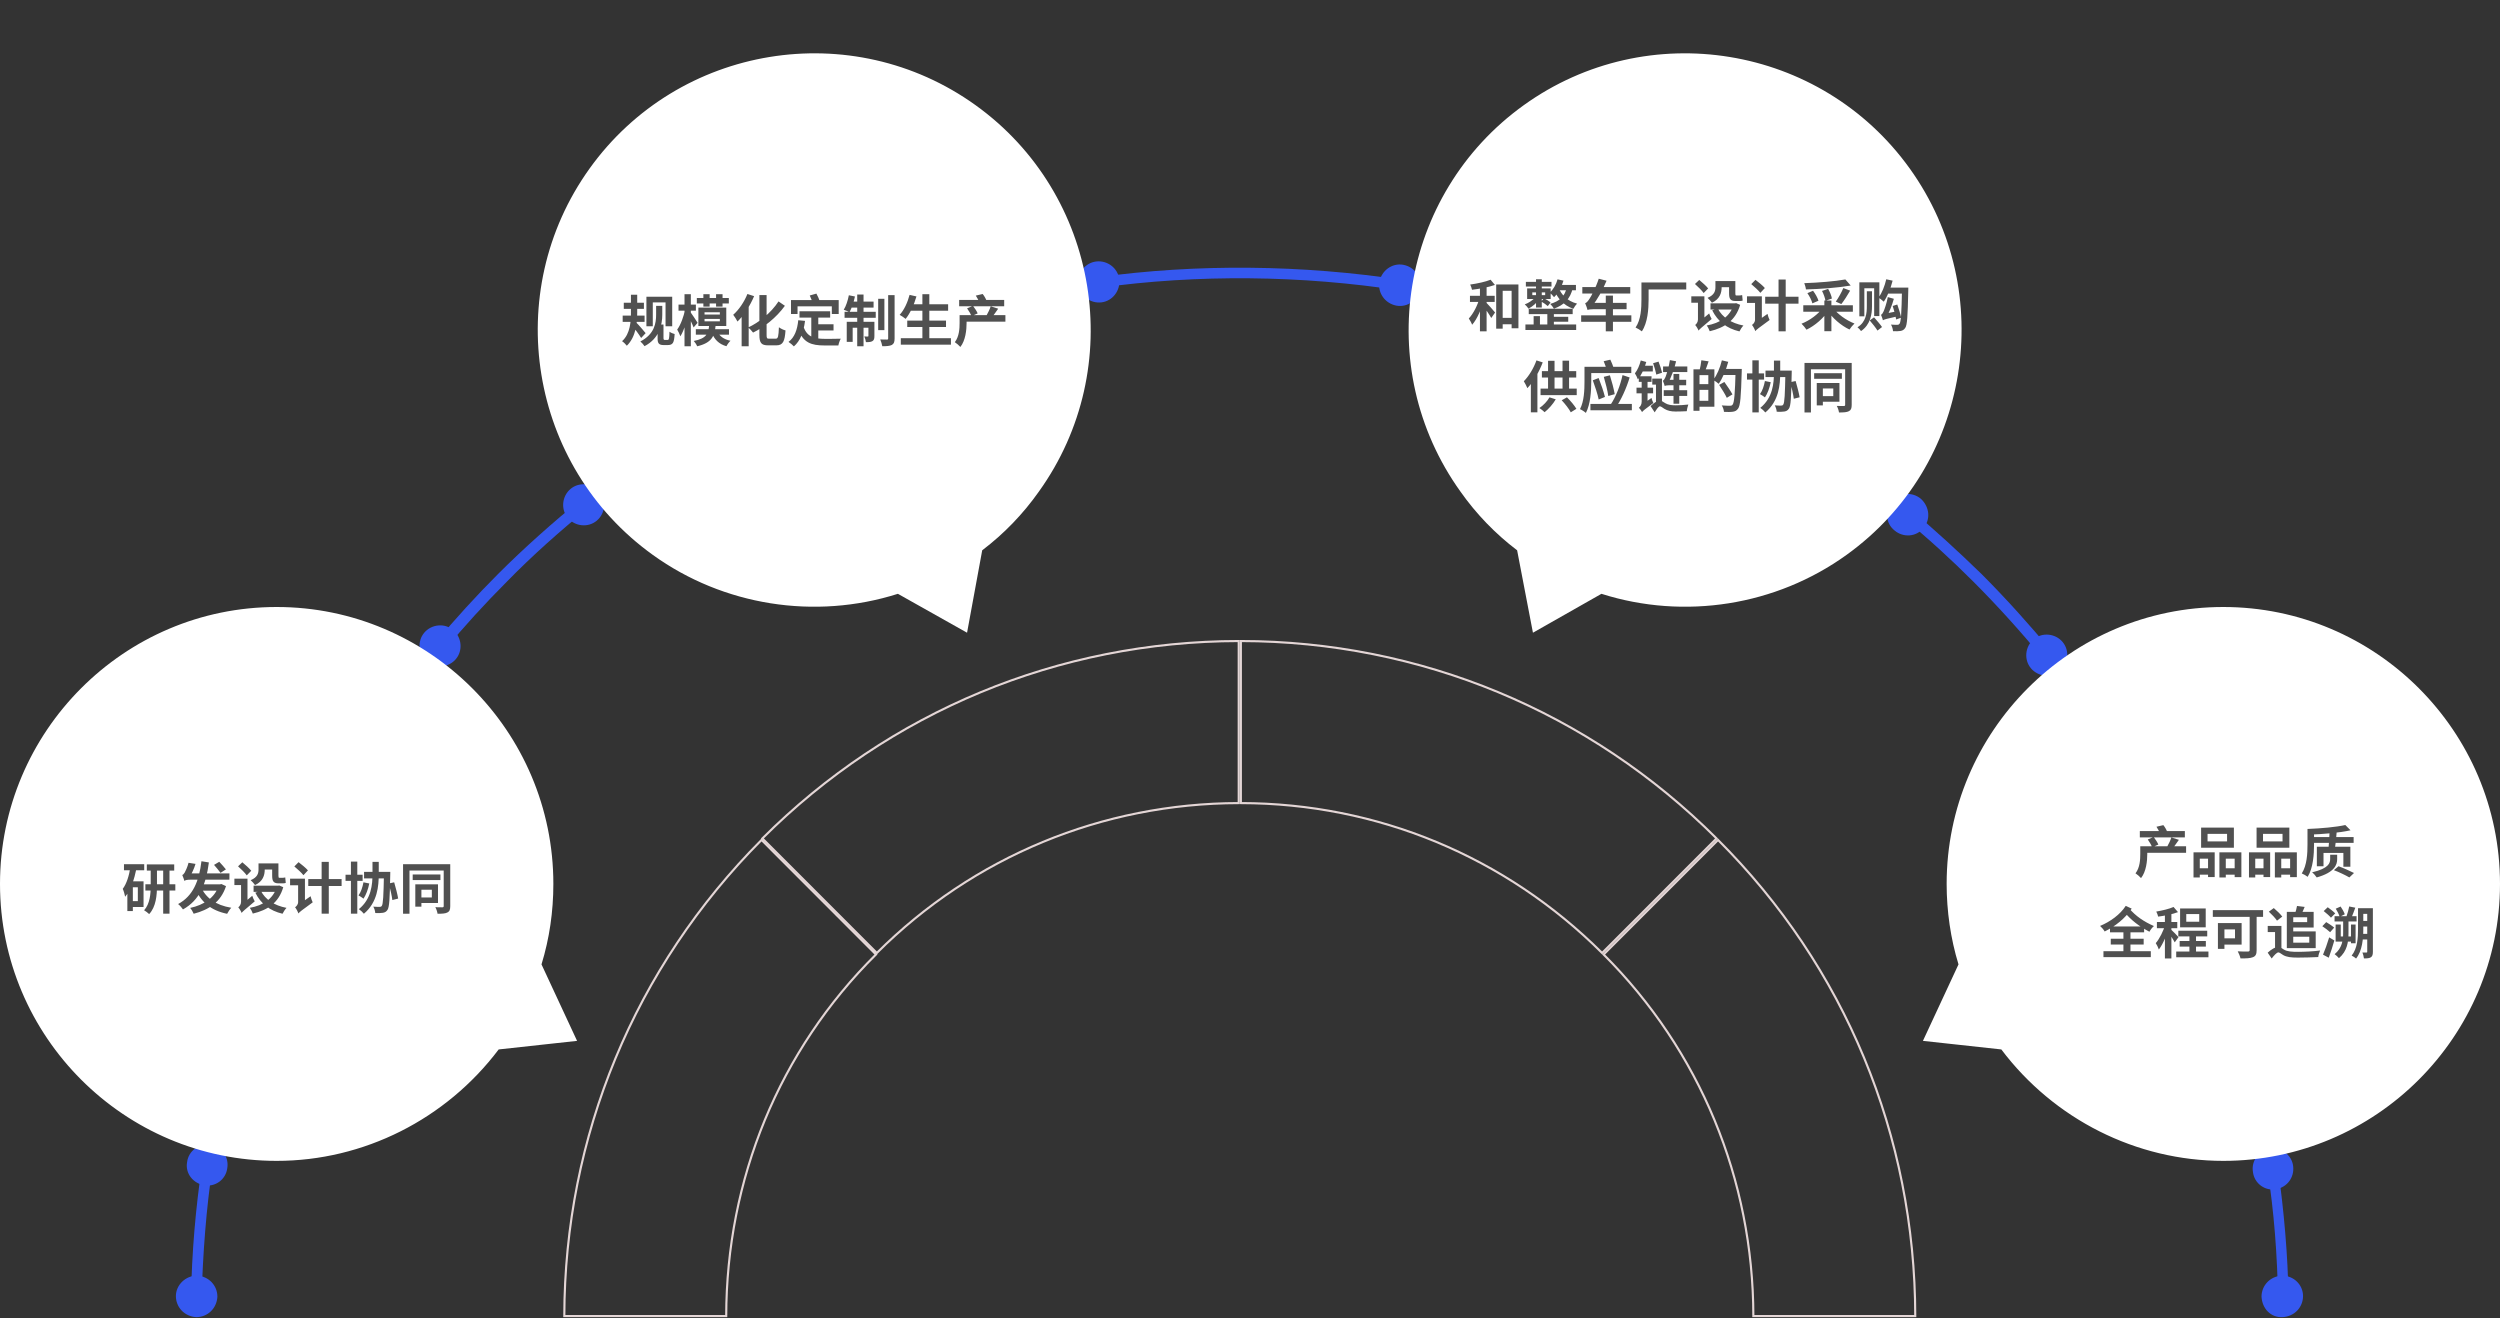
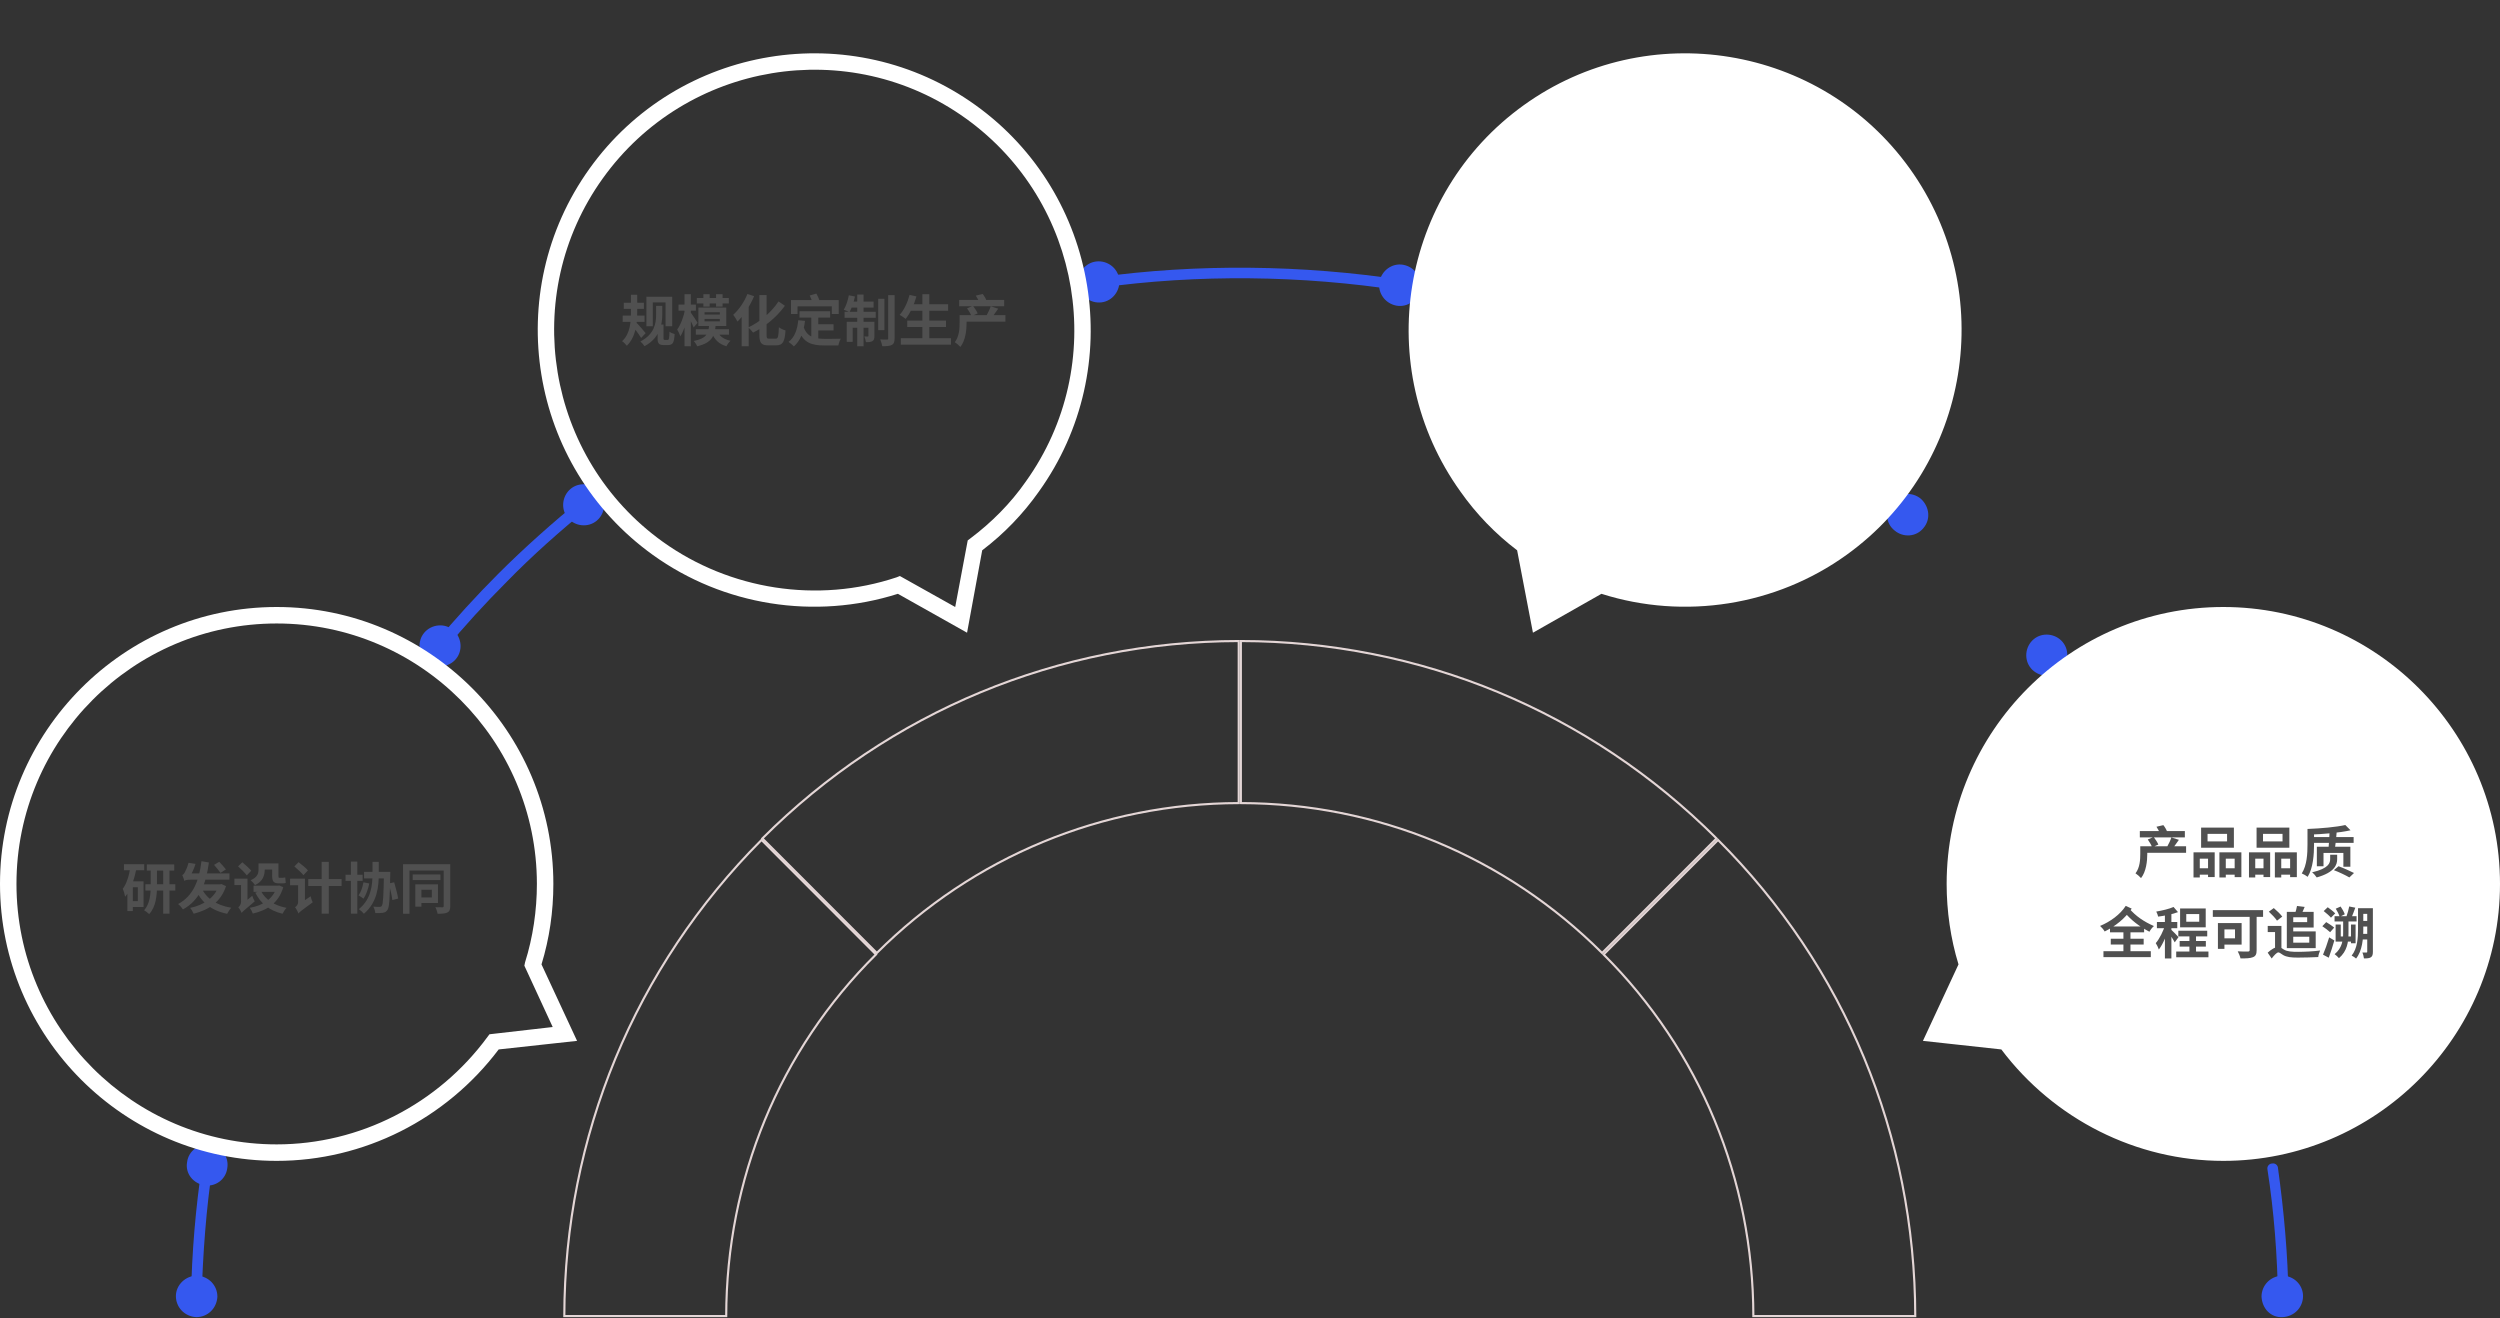
<svg xmlns="http://www.w3.org/2000/svg" width="1172" height="618" viewBox="0 0 1172 618" fill="none">
  <rect x="0" y="0" width="1172" height="618" fill="#333333" stroke="none" />
  <path d="M411.049 446.757L357.402 393.06C417.063 333.527 496.272 300.646 580.713 300.517V376.487C516.697 376.616 456.383 401.565 411.049 446.757Z" stroke="#E4D6D6" />
  <path d="M581.715 300.517C665.848 300.647 745.056 333.527 804.716 393.06L751.07 446.757C705.738 401.565 645.73 376.616 581.715 376.487V300.517Z" stroke="#E4D6D6" />
  <path d="M340.445 616.976H264.547C264.677 532.765 297.526 453.483 357.004 393.767L410.649 447.462C365.192 492.534 340.573 552.904 340.445 616.976Z" stroke="#E4D6D6" />
  <path d="M897.877 616.976H821.979C821.85 552.903 796.925 492.534 751.774 447.463L805.421 393.766C864.898 453.175 897.748 532.457 897.877 616.976Z" stroke="#E4D6D6" />
  <path d="M656.876 136.184H656.567C610.243 129.075 561.757 128.456 515.124 134.948C513.58 135.257 512.345 134.02 512.345 132.784C512.036 131.238 513.271 130.002 514.507 130.002C561.448 123.511 610.552 124.129 657.494 131.238C659.038 131.548 659.964 132.784 659.656 134.02C659.347 135.257 658.111 136.184 656.876 136.184Z" fill="#3558EF" />
  <path d="M657.803 124.13C663.053 125.057 666.759 130.003 665.833 135.258C664.906 140.513 659.965 144.222 654.715 143.295C649.465 142.367 645.759 137.422 646.685 132.167C647.612 126.912 652.553 123.202 657.803 124.13Z" fill="#3558EF" />
  <path d="M513.89 122.584C508.64 123.202 504.934 128.148 505.552 133.403C506.169 138.658 511.11 142.367 516.361 141.749C521.611 141.131 525.317 136.185 524.699 130.93C524.081 125.675 519.14 121.966 513.89 122.584Z" fill="#3558EF" />
  <path d="M92.029 610.986C90.485 610.986 89.559 609.749 89.559 608.513C89.867 587.493 91.72 566.164 94.809 545.453C95.118 543.908 96.353 542.981 97.588 543.29C99.132 543.599 100.059 544.835 99.75 546.072C96.662 566.473 95.118 587.493 94.5 608.513C94.5 609.749 93.264 610.986 92.029 610.986Z" fill="#3558EF" />
  <path d="M87.705 544.836C88.322 539.581 93.264 535.871 98.514 536.799C103.764 537.417 107.47 542.363 106.543 547.618C105.926 552.873 100.984 556.582 95.734 555.655C90.484 554.727 86.778 550.09 87.705 544.836Z" fill="#3558EF" />
  <path d="M82.457 607.585C82.457 612.84 86.472 617.168 92.031 617.477C97.281 617.477 101.604 613.459 101.913 607.895C101.913 602.64 97.898 598.312 92.34 598.003C87.089 598.003 82.457 602.331 82.457 607.585Z" fill="#3558EF" />
  <path d="M205.986 305.581C205.368 305.581 204.751 305.272 204.442 304.963C203.207 304.035 203.207 302.49 204.133 301.253C213.398 290.125 223.28 279.306 233.472 269.106C245.825 256.741 259.104 244.995 272.693 233.867C273.928 232.939 275.472 233.248 276.399 234.176C277.325 235.412 277.016 236.958 276.09 237.885C262.81 248.704 249.531 260.45 237.486 272.815C227.295 283.016 217.721 293.526 208.457 304.654C207.221 305.272 206.604 305.581 205.986 305.581Z" fill="#3558EF" />
  <path d="M213.708 308.981C210.311 312.999 204.135 313.618 200.12 310.217C196.105 306.817 195.488 300.635 198.885 296.616C202.282 292.598 208.458 291.98 212.473 295.38C216.488 298.78 217.106 304.963 213.708 308.981Z" fill="#3558EF" />
  <path d="M279.797 244.067C283.812 240.667 284.43 234.485 281.033 230.466C277.636 226.448 271.459 225.829 267.444 229.23C263.43 232.63 262.812 238.812 266.209 242.831C269.606 246.849 275.783 247.467 279.797 244.067Z" fill="#3558EF" />
-   <path d="M959.833 309.909C959.215 309.909 958.289 309.6 957.98 308.981C947.789 296.617 936.671 284.252 925.244 272.815C914.744 262.305 903.626 252.104 892.2 242.831C890.964 241.904 890.964 240.358 891.891 239.122C892.817 237.885 894.362 237.885 895.597 238.812C907.023 248.395 918.141 258.596 928.95 269.106C940.377 280.543 951.495 292.907 961.995 305.581C962.921 306.818 962.612 308.363 961.686 309.29C961.068 309.909 960.451 309.909 959.833 309.909Z" fill="#3558EF" />
  <path d="M966.939 300.945C970.336 304.963 969.718 311.145 965.704 314.546C961.689 317.946 955.512 317.328 952.115 313.309C948.718 309.291 949.336 303.108 953.351 299.708C957.365 296.308 963.542 296.926 966.939 300.945Z" fill="#3558EF" />
  <path d="M900.54 233.866C896.525 230.466 890.348 230.775 886.951 235.103C883.554 239.121 883.863 245.304 888.186 248.704C892.201 252.104 898.378 251.795 901.775 247.467C905.172 243.449 904.554 237.576 900.54 233.866Z" fill="#3558EF" />
  <path d="M1070.39 610.987C1068.85 610.987 1067.92 609.75 1067.92 608.514C1067.61 588.421 1066.07 568.02 1062.98 548.236C1062.67 546.691 1063.91 545.454 1065.14 545.454C1066.69 545.145 1067.92 546.382 1067.92 547.618C1070.7 567.711 1072.56 588.112 1072.86 608.514C1072.86 609.75 1071.63 610.677 1070.39 610.987Z" fill="#3558EF" />
  <path d="M1079.66 607.586C1079.66 612.841 1075.64 617.169 1070.09 617.478C1064.53 617.787 1060.51 613.46 1060.2 607.896C1060.2 602.641 1064.22 598.313 1069.78 598.004C1075.34 598.004 1079.66 602.332 1079.66 607.586Z" fill="#3558EF" />
-   <path d="M1075.03 546.691C1074.41 541.436 1069.47 537.727 1064.22 538.654C1058.97 539.272 1055.26 544.218 1056.19 549.473C1056.81 554.728 1061.75 558.437 1067 557.51C1072.25 556.583 1075.65 551.946 1075.03 546.691Z" fill="#3558EF" />
-   <path d="M264.666 484.867L249.533 452.719C253.239 440.664 255.401 427.99 255.401 414.698C255.401 345.147 199.195 288.889 129.708 288.889C60.222 288.889 4.016 345.147 4.016 414.698C4.016 484.249 60.222 540.508 129.708 540.508C171.709 540.508 208.768 520.106 231.621 488.576L264.666 484.867Z" fill="white" />
  <path d="M129.708 544.216C58.368 544.216 0 486.103 0 414.389C0 342.983 58.059 284.561 129.708 284.561C201.047 284.561 259.415 342.674 259.415 414.389C259.415 427.371 257.562 440.045 253.856 452.1L270.533 487.958L233.782 491.976C209.076 524.742 170.473 544.216 129.708 544.216ZM129.708 292.288C62.383 292.288 7.721 347.002 7.721 414.389C7.721 481.775 62.383 536.489 129.708 536.489C168.62 536.489 205.37 517.633 228.532 486.103L229.459 484.867L259.106 481.466L245.827 452.719L246.135 451.173C249.841 439.427 251.694 426.753 251.694 414.389C251.694 347.311 197.032 292.288 129.708 292.288Z" fill="white" />
-   <path d="M454.901 52.415C398.386 11.921 319.944 24.904 279.179 81.163C238.722 137.731 251.693 216.246 307.9 257.049C341.871 281.469 383.871 286.415 420.93 274.359L449.96 290.742L456.446 255.812C466.637 248.394 475.593 239.12 483.314 228.301C524.388 171.424 511.417 92.909 454.901 52.415Z" fill="white" />
  <path d="M453.358 296.616L420.931 278.379C382.019 290.743 339.092 283.943 306.047 260.141C247.988 218.41 234.708 137.113 276.4 79C318.092 20.886 399.313 7.595 457.373 49.325C515.432 91.055 528.712 172.352 487.02 230.466C479.608 240.976 470.653 250.249 460.461 257.977L453.358 296.616ZM421.858 270.033L447.799 284.561L453.667 253.34L454.902 252.413C464.785 244.994 473.741 236.03 480.844 225.829C520.065 171.116 507.403 94.765 452.741 55.507C398.078 16.25 321.798 28.923 282.577 83.637C243.356 138.35 256.017 214.701 310.68 253.959C342.18 276.524 383.254 283.015 420.314 270.651L421.858 270.033Z" fill="white" />
  <path d="M1042.29 288.579C972.807 288.579 916.601 344.838 916.601 414.389C916.601 427.68 918.763 440.354 922.469 452.41L907.336 484.557L940.381 488.267C963.234 519.797 1000.29 540.198 1042.29 540.198C1111.78 540.198 1167.99 483.939 1167.99 414.389C1167.99 344.838 1111.78 288.579 1042.29 288.579Z" fill="white" />
  <path d="M1042.29 544.216C1001.53 544.216 962.925 524.742 938.219 491.976L901.469 487.958L918.145 452.1C914.439 440.045 912.587 427.062 912.587 414.389C912.587 342.983 970.646 284.561 1042.29 284.561C1113.63 284.561 1172 342.674 1172 414.389C1172 486.103 1113.63 544.216 1042.29 544.216ZM912.895 481.466L942.543 484.867L943.469 486.103C966.323 517.633 1003.38 536.489 1042.29 536.489C1109.62 536.489 1164.28 481.775 1164.28 414.389C1164.28 347.002 1109.62 292.288 1042.29 292.288C974.97 292.288 920.307 347.002 920.307 414.389C920.307 427.062 922.16 439.427 925.866 451.173L926.175 452.719L912.895 481.466Z" fill="white" />
  <path d="M892.511 81.164C852.055 24.596 773.304 11.613 716.789 52.416C660.273 92.91 647.302 171.734 688.068 228.302C695.788 239.121 704.744 248.085 714.936 255.813L721.421 290.743L750.451 274.36C787.51 286.725 829.511 281.779 863.482 257.05C919.997 216.247 932.968 137.731 892.511 81.164Z" fill="white" />
  <path d="M718.641 296.616L711.229 257.977C701.037 250.249 692.081 240.976 684.67 230.466C642.978 172.352 656.257 91.055 714.317 49.325C772.377 7.595 853.598 20.886 895.29 79C936.982 137.113 923.702 218.41 865.642 260.141C832.598 283.943 789.671 290.743 750.759 278.379L718.641 296.616ZM789.98 32.633C765.274 32.633 740.567 40.051 718.949 55.507C664.287 94.765 651.625 171.116 690.846 225.829C698.258 236.03 706.905 244.994 716.788 252.413L718.023 253.34L723.891 284.561L749.832 270.033L751.376 270.651C788.436 283.015 829.51 276.833 861.01 253.959C915.672 214.701 928.334 138.35 889.113 83.637C865.642 50.252 827.966 32.633 789.98 32.633Z" fill="white" />
  <path d="M68.83 405.226V408.138H81.674V405.226H68.83ZM68.154 414.534V417.498H82.194V414.534H68.154ZM76.5 406.5V428.34H79.464V406.5H76.5ZM70.65 406.552V415.366C70.65 418.902 70.312 423.738 67.556 426.728C68.258 427.118 69.402 428.002 69.922 428.522C73.12 425.168 73.588 419.682 73.588 415.392V406.552H70.65ZM58.118 405.148V407.982H67.608V405.148H58.118ZM61.03 413.182V415.938H64.618V422.438H61.03V425.194H67.296V413.182H61.03ZM61.134 406.526C60.51 410.478 59.392 414.248 57.546 416.692C57.988 417.602 58.534 419.578 58.664 420.41C61.342 417.186 62.98 412.116 63.968 407.176L61.134 406.526ZM59.704 413.182V427.118H62.278V413.182H59.704ZM94.128 415.6L91.45 416.38C94.206 422.854 98.782 426.806 106.478 428.392C106.92 427.534 107.778 426.208 108.428 425.558C101.07 424.336 96.364 420.904 94.128 415.6ZM102.578 414.56V415.08C100.784 420.852 95.506 424.284 89.136 425.636C89.734 426.312 90.462 427.534 90.8 428.366C97.898 426.546 103.566 422.854 105.958 415.418L103.8 414.43L103.202 414.56H102.578ZM93.166 414.56L92.256 417.55H103.046V414.56H93.166ZM94.44 403.744C93.322 413.026 90.514 420.046 83.494 423.816C84.248 424.388 85.366 425.662 85.782 426.338C93.556 421.996 96.572 414.638 97.924 404.316L94.44 403.744ZM100.342 405.46C101.356 406.63 102.734 408.242 103.384 409.204L105.906 407.566C105.23 406.63 103.774 405.096 102.786 404.004L100.342 405.46ZM86.458 413C86.458 412.35 88.824 411.336 88.824 411.336V411.284C89.76 409.776 91.008 407.28 91.658 404.992L88.382 404.472C87.888 406.526 86.874 408.554 86.562 409.1C86.224 409.698 85.834 410.062 85.444 410.192C85.782 410.946 86.276 412.35 86.458 413ZM86.458 413C86.692 412.61 87.81 412.402 89.188 412.402H107.544L107.57 409.438H88.304L86.458 410.712V413ZM111.6 406.136C113.004 407.384 114.85 409.204 115.682 410.374L117.788 408.216C116.904 407.098 115.006 405.382 113.602 404.238L111.6 406.136ZM113.264 427.976C113.732 427.352 114.59 426.624 119.426 422.542C119.036 421.944 118.516 420.774 118.256 419.942L113.108 424.284L112.562 425.246L113.264 427.976ZM109.884 411.934V414.924H114.59V411.934H109.884ZM121.948 404.758V407.644H129.02V404.758H121.948ZM118.88 415.21V418.122H130.736V415.21H118.88ZM129.8 415.21V415.652C128.162 421.372 123.3 424.492 117.112 425.584C117.632 426.26 118.256 427.508 118.516 428.288C125.406 426.676 130.658 423.27 132.79 415.912L130.892 415.106L130.346 415.21H129.8ZM122.286 417.602L119.686 418.486C122.234 423.582 126.368 426.936 132.452 428.366C132.842 427.534 133.674 426.26 134.324 425.61C128.578 424.518 124.34 421.684 122.286 417.602ZM121.194 404.758V407.592C121.194 409.36 120.778 411.258 117.502 412.636C118.074 413.104 119.192 414.326 119.556 414.924C123.274 413.208 124.106 410.296 124.106 407.67V404.758H121.194ZM127.59 404.758V410.426C127.59 413.026 128.11 414.118 130.684 414.118C131.048 414.118 131.958 414.118 132.348 414.118C132.946 414.118 133.57 414.092 133.96 413.91C133.856 413.208 133.778 412.116 133.726 411.336C133.362 411.44 132.712 411.518 132.322 411.518C132.01 411.518 131.23 411.518 130.97 411.518C130.58 411.518 130.528 411.206 130.528 410.452V404.758H127.59ZM113.264 427.976C113.264 426.858 116.02 424.934 116.02 424.934V411.934H113.004V422.776C113.004 423.998 112.276 424.934 111.704 425.35C112.224 425.922 113.03 427.248 113.264 427.976ZM137.99 406.188C139.446 407.41 141.396 409.178 142.254 410.296L144.36 408.034C143.424 406.916 141.422 405.304 139.966 404.186L137.99 406.188ZM139.888 428.236C140.382 427.586 141.318 426.832 146.596 423.01C146.258 422.386 145.79 421.034 145.608 420.15L139.862 424.18L139.16 425.194L139.888 428.236ZM135.988 411.934V415.028H141.786V411.934H135.988ZM144.516 412.116V415.366H160.142V412.116H144.516ZM150.782 404.03V428.34H154.136V404.03H150.782ZM139.888 428.236C139.888 427.092 142.956 425.22 142.956 425.22V411.934H139.758V422.88C139.758 424.05 138.952 424.934 138.328 425.324C138.874 425.974 139.628 427.404 139.888 428.236ZM161.988 410.062V412.948H169.996V410.062H161.988ZM164.51 403.926V428.34H167.5V403.926H164.51ZM170.672 408.736V411.778H181.254V408.736H170.672ZM180.006 408.736V409.412C179.798 419.942 179.616 423.894 178.966 424.7C178.706 425.064 178.446 425.142 178.004 425.142C177.432 425.142 176.288 425.142 174.988 425.038C175.534 425.87 175.872 427.17 175.924 428.028C177.276 428.08 178.602 428.08 179.46 427.924C180.396 427.768 181.02 427.482 181.644 426.572C182.528 425.324 182.736 421.372 182.944 410.14C182.944 409.776 182.97 408.736 182.97 408.736H180.006ZM170.386 413.624C169.97 415.938 169.19 418.252 168.072 419.76C168.722 420.124 169.892 420.852 170.412 421.294C171.582 419.552 172.596 416.874 173.116 414.17L170.386 413.624ZM182.268 414.17C182.97 416.692 183.698 419.994 183.932 421.944L186.662 421.242C186.35 419.318 185.518 416.094 184.79 413.624L182.268 414.17ZM174.624 404.056V409.62C174.624 414.664 174.104 421.45 168.228 426.208C168.956 426.676 170.074 427.69 170.594 428.366C176.99 422.984 177.562 415.366 177.562 409.62V404.056H174.624ZM193.474 409.958V412.584H206.474V409.958H193.474ZM194.696 414.56V425.038H197.556V414.56H194.696ZM196.256 414.56V417.108H202.444V420.722H196.256V423.322H205.33V414.56H196.256ZM188.95 405.148V428.366H191.966V408.112H209.75V405.148H188.95ZM208.008 405.148V424.726C208.008 425.168 207.852 425.324 207.41 425.35C206.968 425.35 205.46 425.35 204.082 425.298C204.55 426.078 205.018 427.508 205.122 428.366C207.332 428.366 208.762 428.288 209.75 427.768C210.764 427.274 211.076 426.39 211.076 424.778V405.148H208.008Z" fill="#505050" />
  <path d="M1005.13 396.728V399.796H1024.84V396.728H1005.13ZM1003.15 389.604V392.568H1024.26V389.604H1003.15ZM1003.36 396.728V400.342C1003.36 403.02 1003.18 406.764 1001.12 409.416C1001.8 409.832 1003.2 411.028 1003.72 411.652C1006.14 408.584 1006.64 403.696 1006.64 400.42V396.728H1003.36ZM1006.87 393.556C1007.68 394.674 1008.59 396.234 1008.92 397.222L1011.84 395.922C1011.42 394.908 1010.43 393.426 1009.63 392.386L1006.87 393.556ZM1017.95 392.594C1017.53 393.894 1016.7 395.662 1016 396.858L1018.47 397.846C1019.3 396.806 1020.39 395.22 1021.46 393.712L1017.95 392.594ZM1010.95 387.576C1011.63 388.564 1012.33 389.916 1012.56 390.8L1015.94 389.864C1015.63 388.98 1014.9 387.706 1014.18 386.822L1010.95 387.576ZM1034.9 390.93H1044.05V394.44H1034.9V390.93ZM1031.88 387.966V397.404H1047.25V387.966H1031.88ZM1028.32 399.588V411.34H1031.26V402.552H1035.13V411.184H1038.25V399.588H1028.32ZM1040.46 399.588V411.34H1043.45V402.552H1047.61V411.21H1050.76V399.588H1040.46ZM1029.62 407.05V410.04H1036.43V407.05H1029.62ZM1041.89 407.05V410.04H1049.17V407.05H1041.89ZM1060.9 390.93H1070.05V394.44H1060.9V390.93ZM1057.88 387.966V397.404H1073.25V387.966H1057.88ZM1054.32 399.588V411.34H1057.26V402.552H1061.13V411.184H1064.25V399.588H1054.32ZM1066.46 399.588V411.34H1069.45V402.552H1073.61V411.21H1076.76V399.588H1066.46ZM1055.62 407.05V410.04H1062.43V407.05H1055.62ZM1067.89 407.05V410.04H1075.17V407.05H1067.89ZM1083.52 392.412V395.142H1103.38V392.412H1083.52ZM1092.1 389.89C1092.02 392.438 1091.84 395.61 1091.6 397.638H1094.62C1094.93 395.662 1095.27 392.568 1095.43 390.046L1092.1 389.89ZM1094.13 407.934C1096.57 408.844 1099.64 410.326 1101.38 411.34L1103.56 409.26C1101.74 408.35 1098.73 406.972 1096.31 406.088L1094.13 407.934ZM1099.48 386.77C1095.22 387.732 1088.04 388.382 1081.75 388.616C1082.04 389.292 1082.43 390.514 1082.5 391.268C1088.9 391.06 1096.47 390.462 1101.93 389.24L1099.48 386.77ZM1081.75 388.616V396C1081.75 399.978 1081.54 405.62 1079.07 409.468C1079.85 409.754 1081.23 410.56 1081.83 411.054C1084.43 406.92 1084.82 400.394 1084.82 396V388.616H1081.75ZM1092.38 400.706V402.708C1092.38 404.424 1091.89 407.102 1083.91 408.948C1084.69 409.546 1085.65 410.664 1086.07 411.34C1094.52 408.974 1095.66 405.36 1095.66 402.786V400.706H1092.38ZM1086.14 396.962V406.114H1089.26V399.848H1098.57V406.322H1101.85V396.962H1086.14ZM989.531 440.084V442.788H1004.95V440.084H989.531ZM989.167 434.338V437.068H1005.16V434.338H989.167ZM986.099 445.934V448.716H1008.3V445.934H986.099ZM995.459 435.56V447.494H998.761V435.56H995.459ZM996.551 424.666C993.951 428.748 989.219 432.128 984.513 434.078C985.319 434.78 986.203 435.846 986.671 436.678C991.559 434.286 996.265 430.594 999.333 425.966L996.551 424.666ZM997.955 425.654L995.355 426.954C999.099 431.53 1002.95 434.312 1007.65 436.808C1008.1 435.898 1008.98 434.806 1009.76 434.13C1005.18 432.128 1001.26 429.554 997.955 425.654ZM1026.4 437.432V447.936H1029.49V437.432H1026.4ZM1021.2 436.314V438.992H1034.75V436.314H1021.2ZM1020.21 446.064V448.768H1035.32V446.064H1020.21ZM1021.82 441.15V443.776H1034.1V441.15H1021.82ZM1024.92 428.514H1031V432.102H1024.92V428.514ZM1022.03 425.888V434.728H1034.04V425.888H1022.03ZM1014.91 427.344V449.314H1017.95V427.344H1014.91ZM1011.16 432.232V435.144H1020.71V432.232H1011.16ZM1015.09 433.402C1014.26 436.288 1012.44 440.058 1010.62 442.138C1011.11 442.918 1011.79 444.218 1012.07 445.128C1014.08 442.554 1015.92 437.926 1016.91 434.208L1015.09 433.402ZM1018.96 425.186C1016.96 426.096 1013.74 426.85 1010.85 427.344C1011.22 427.994 1011.61 429.034 1011.74 429.71C1014.78 429.32 1018.39 428.618 1021.04 427.604L1018.96 425.186ZM1017.87 435.846L1016.52 437.068C1017.33 438.16 1018.89 440.526 1019.51 441.774L1021.28 439.33C1020.78 438.732 1018.52 436.392 1017.87 435.846ZM1054.64 427.526V445.336C1054.64 445.882 1054.43 446.064 1053.8 446.09C1053.18 446.09 1050.92 446.116 1049.05 445.986C1049.54 446.844 1050.16 448.378 1050.35 449.314C1053.02 449.314 1054.92 449.262 1056.22 448.716C1057.47 448.222 1057.91 447.286 1057.91 445.414V427.526H1054.64ZM1039.76 432.726V444.842H1042.81V432.726H1039.76ZM1041.06 432.726V435.69H1047.77V439.876H1041.06V442.84H1050.87V432.726H1041.06ZM1037.37 426.668V429.814H1060.93V426.668H1037.37ZM1073.56 427.474V430.022H1081.6V432.284H1073.56V434.832H1084.64V427.474H1073.56ZM1076.84 424.718C1076.66 425.784 1076.27 427.266 1075.9 428.332L1078.74 428.826C1079.23 427.916 1079.86 426.59 1080.43 425.16L1076.84 424.718ZM1072.06 427.474V444.478H1075.07V427.474H1072.06ZM1063.63 427.396C1065.01 428.644 1066.7 430.438 1067.45 431.608L1069.92 429.71C1069.12 428.566 1067.32 426.876 1065.95 425.706L1063.63 427.396ZM1069.53 434.078H1063.11V436.964H1066.54V444.868H1069.53V434.078ZM1073.85 436.626V439.148H1082.59V441.93H1073.85V444.478H1085.6V436.626H1073.85ZM1068.18 443.854C1066.78 443.854 1064.78 445.05 1063.09 446.61L1064.96 449.34C1066.08 447.91 1067.32 446.48 1068.13 446.48C1068.62 446.48 1069.4 447.156 1070.34 447.728C1072 448.69 1074.08 448.924 1077.26 448.924C1080.06 448.924 1084.48 448.794 1086.8 448.664C1086.82 447.858 1087.32 446.402 1087.66 445.596C1084.82 446.012 1080.14 446.22 1077.33 446.22C1074.55 446.22 1072.26 446.116 1070.68 445.154C1069.46 444.426 1068.94 443.854 1068.18 443.854ZM1106.92 425.758V428.436H1111.16V425.758H1106.92ZM1106.92 431.738V434.364H1110.87V431.738H1106.92ZM1107.05 437.796V440.422H1111.03V437.796H1107.05ZM1105.44 425.758V435.664C1105.44 439.564 1105.21 444.556 1102.45 447.988C1103.05 448.248 1104.11 448.95 1104.53 449.366C1107.47 445.726 1107.91 439.902 1107.91 435.664V425.758H1105.44ZM1109.76 425.758V446.168C1109.76 446.454 1109.68 446.558 1109.39 446.558C1109.11 446.558 1108.27 446.584 1107.47 446.532C1107.83 447.286 1108.14 448.56 1108.22 449.314C1109.73 449.314 1110.72 449.236 1111.47 448.768C1112.2 448.3 1112.41 447.468 1112.41 446.194V425.758H1109.76ZM1095.01 425.992C1095.74 427.162 1096.55 428.748 1096.83 429.814L1099.23 428.618C1098.89 427.604 1098.08 426.096 1097.28 424.978L1095.01 425.992ZM1094.44 429.528V431.998H1104.76V429.528H1094.44ZM1101.31 424.952C1101.05 426.382 1100.47 428.384 1100.01 429.684L1102.35 430.23C1102.89 429.034 1103.54 427.214 1104.17 425.524L1101.31 424.952ZM1098.47 431.53V437.484C1098.47 440.708 1098 444.426 1094.47 447.312C1095.12 447.78 1096 448.586 1096.5 449.184C1100.37 445.908 1100.97 441.592 1100.97 437.536V431.53H1098.47ZM1102.14 433.428V442.216H1104.3V433.428H1102.14ZM1094.94 433.428V441.41H1103.59V439.018H1097.35V433.428H1094.94ZM1089.35 427.11C1090.52 428.02 1092.02 429.346 1092.75 430.204L1094.75 428.202C1093.97 427.37 1092.41 426.148 1091.24 425.316L1089.35 427.11ZM1088.7 434.208C1089.92 435.014 1091.56 436.236 1092.36 437.016L1094.26 434.858C1093.43 434.104 1091.74 433.012 1090.52 432.284L1088.7 434.208ZM1089.03 447.546L1091.71 448.976C1092.62 446.532 1093.58 443.568 1094.34 440.89L1091.92 439.434C1091.06 442.346 1089.89 445.544 1089.03 447.546Z" fill="#505050" />
  <path d="M292.43 141.93V144.79H301.868V141.93H292.43ZM291.91 147.962V150.9H302.18V147.962H291.91ZM295.784 138.186V146.48C295.784 150.432 295.55 156.438 291.624 159.948C292.378 160.442 293.418 161.482 293.86 162.08C298.176 157.868 298.722 151.29 298.722 146.454V138.186H295.784ZM298.28 151.212L296.382 152.642C297.474 153.968 299.606 156.828 300.568 158.44L302.674 156.178C302.024 155.372 299.19 152.018 298.28 151.212ZM303.038 139.096V152.954H306.028V141.774H312.008V152.954H315.128V139.096H303.038ZM308.29 152.148V158.882C308.29 161.144 309.122 161.768 311.202 161.768H312.996C315.544 161.768 316.012 160.598 316.272 156.594C315.57 156.438 314.53 156.022 313.854 155.502C313.776 158.674 313.62 159.376 312.97 159.376H311.748C311.254 159.376 311.046 159.194 311.046 158.518V152.148H308.29ZM307.588 143.386V147.494C307.588 151.472 306.86 156.646 300.204 160.078C300.802 160.546 301.79 161.69 302.154 162.288C309.174 158.596 310.474 152.174 310.474 147.546V143.386H307.588ZM326.672 139.694V142.268H341.674V139.694H326.672ZM326.204 154.332V156.88H341.752V154.332H326.204ZM329.74 137.926V143.75H332.678V137.926H329.74ZM335.694 137.926V143.75H338.736V137.926H335.694ZM330.286 149.522H337.462V150.64H330.286V149.522ZM330.286 146.376H337.462V147.468H330.286V146.376ZM327.4 144.192V152.824H340.478V144.192H327.4ZM332.444 152.512C332.08 156.334 331.274 158.648 325.242 159.844C325.814 160.468 326.568 161.612 326.828 162.34C333.744 160.702 335.018 157.504 335.486 152.512H332.444ZM336.188 155.216L333.588 155.762C334.81 159.064 336.968 161.3 340.556 162.314C340.946 161.508 341.804 160.338 342.454 159.74C339.308 159.116 337.176 157.504 336.188 155.216ZM318.092 142.788V145.648H326.23V142.788H318.092ZM320.9 137.926V162.34H323.864V137.926H320.9ZM321.212 144.92C320.588 148.196 319.132 152.304 317.468 154.488C317.962 155.32 318.664 156.75 318.95 157.66C320.718 154.956 322.2 149.86 322.902 145.57L321.212 144.92ZM323.708 146.35L322.278 147.494C323.058 148.846 324.566 151.914 325.164 153.5L327.036 151.342C326.542 150.51 324.332 147.13 323.708 146.35ZM356 138.316V156.958C356 160.754 356.91 161.898 360.108 161.898C360.758 161.898 363.28 161.898 363.956 161.898C367.076 161.898 367.908 159.974 368.246 154.904C367.336 154.696 365.958 154.02 365.152 153.422C364.97 157.712 364.788 158.778 363.644 158.778C363.124 158.778 361.096 158.778 360.602 158.778C359.536 158.778 359.38 158.544 359.38 157.01V138.316H356ZM364.97 141.306C361.382 146.818 355.662 151.264 350.722 153.526C351.528 154.124 352.568 155.242 353.036 155.918C358.106 153.474 363.878 149.002 367.96 143.36L364.97 141.306ZM350.384 137.822C348.902 141.566 346.354 145.258 343.728 147.572C344.352 148.326 345.366 149.99 345.73 150.744C348.72 147.884 351.684 143.256 353.53 138.836L350.384 137.822ZM347.68 145.076V162.314H350.982V141.826V141.8L347.68 145.076ZM374.798 145.908V148.898H389.176V145.908H374.798ZM381.974 152.018V154.93H390.762V152.018H381.974ZM380.336 147.494V159.662L383.612 160.052V147.494H380.336ZM374.226 150.12C373.784 154.592 372.484 158.206 369.65 160.286C370.378 160.754 371.678 161.82 372.172 162.392C375.162 159.818 376.722 155.736 377.398 150.432L374.226 150.12ZM376.748 153.318L374.2 154.176C376.436 160.754 380.492 161.95 386.498 161.95H393.024C393.18 161.014 393.7 159.532 394.142 158.778C392.4 158.856 388.058 158.856 386.68 158.856C382.052 158.83 378.412 158.102 376.748 153.318ZM370.82 140.682V147.208H373.888V143.62H389.956V147.208H393.18V140.682H370.82ZM379.608 138.524C380.206 139.694 380.752 141.254 380.96 142.19L384.262 141.202C384.002 140.214 383.352 138.758 382.728 137.64L379.608 138.524ZM411.692 140.084V154.774H414.604V140.084H411.692ZM416.372 138.368V158.648C416.372 159.064 416.242 159.194 415.826 159.194C415.358 159.194 414.006 159.194 412.654 159.142C413.044 160.052 413.486 161.43 413.616 162.314C415.618 162.314 417.126 162.21 418.088 161.716C419.05 161.17 419.388 160.338 419.388 158.648V138.368H416.372ZM401.864 138.082V162.314H404.828V138.082H401.864ZM407.116 150.848V157.452C407.116 157.712 407.038 157.764 406.804 157.764C406.57 157.764 405.894 157.764 405.192 157.738C405.53 158.492 405.868 159.61 405.946 160.39C407.246 160.416 408.234 160.364 408.988 159.922C409.768 159.454 409.924 158.726 409.924 157.504V150.848H407.116ZM396.95 150.848V160.26H399.732V153.63H408.234V150.848H396.95ZM395.936 146.168V148.976H410.548V146.168H395.936ZM398.666 141.384L398.094 144.218H409.534V141.384H398.666ZM397.938 138.42C397.47 140.89 396.612 143.516 395.546 145.206C396.274 145.466 397.626 145.986 398.25 146.35C399.238 144.556 400.226 141.722 400.798 138.992L397.938 138.42ZM426.382 142.632V145.674H444.478V142.632H426.382ZM425.316 150.302V153.292H443.49V150.302H425.316ZM422.3 158.544V161.586H445.804V158.544H422.3ZM432.414 137.926V160.052H435.664V137.926H432.414ZM426.408 138.238C425.472 141.826 423.808 145.414 421.754 147.598C422.56 148.04 423.938 148.95 424.562 149.496C426.59 147 428.488 142.996 429.632 138.966L426.408 138.238ZM451.628 147.728V150.796H471.336V147.728H451.628ZM449.652 140.604V143.568H470.764V140.604H449.652ZM449.86 147.728V151.342C449.86 154.02 449.678 157.764 447.624 160.416C448.3 160.832 449.704 162.028 450.224 162.652C452.642 159.584 453.136 154.696 453.136 151.42V147.728H449.86ZM453.37 144.556C454.176 145.674 455.086 147.234 455.424 148.222L458.336 146.922C457.92 145.908 456.932 144.426 456.126 143.386L453.37 144.556ZM464.446 143.594C464.03 144.894 463.198 146.662 462.496 147.858L464.966 148.846C465.798 147.806 466.89 146.22 467.956 144.712L464.446 143.594ZM457.452 138.576C458.128 139.564 458.83 140.916 459.064 141.8L462.444 140.864C462.132 139.98 461.404 138.706 460.676 137.822L457.452 138.576Z" fill="#505050" />
-   <path d="M702.534 149.022V152.012H710.308V149.022H702.534ZM701.416 133.37V154.066H704.458V136.334H708.644V153.884H711.842V133.37H701.416ZM693.798 133.5V155.314H696.918V133.5H693.798ZM689.118 138.674V141.56H700.714V138.674H689.118ZM693.59 139.766C692.706 143.094 690.73 147.02 688.572 149.308C689.092 150.114 689.82 151.336 690.132 152.246C692.524 149.594 694.552 144.68 695.67 140.468L693.59 139.766ZM698.79 131.134C696.424 132.096 692.628 132.928 689.222 133.396C689.56 134.072 689.95 135.138 690.08 135.84C693.616 135.424 697.75 134.67 700.818 133.578L698.79 131.134ZM696.632 141.716L695.15 143.198C696.164 144.524 698.244 147.488 699.102 149.074L700.896 146.5C700.272 145.72 697.438 142.47 696.632 141.716ZM716.678 144.732V147.254H737.27V144.732H716.678ZM715.326 132.148V134.332H727.338V132.148H715.326ZM727.052 148.528V150.816H735.19V148.528H727.052ZM715.118 152.116V154.716H738.908V152.116H715.118ZM725.388 145.72V153.208H728.456V145.72H725.388ZM720.084 130.926V144.16H722.788V130.926H720.084ZM718.966 148.19V153.52H721.93V148.19H718.966ZM718.342 137.062H724.374V138.362H718.342V137.062ZM715.924 135.216V140.182H726.948V135.216H715.924ZM730.172 130.952C729.496 133.396 728.222 135.71 726.532 137.166C727.104 137.66 728.118 138.752 728.534 139.324C730.458 137.53 732.07 134.618 732.954 131.576L730.172 130.952ZM730.25 133.578L729.028 136.074H738.804V133.578H730.25ZM734.488 134.67C733.708 138.856 731.082 141.248 726.74 142.47C727.286 142.99 728.17 144.134 728.482 144.706C733.214 143.016 736.178 140.13 737.348 134.93L734.488 134.67ZM730.744 135.008L728.742 136.126C729.99 139.428 732.798 143.172 737.608 144.758C737.946 144.03 738.752 142.886 739.324 142.34C734.592 141.118 731.862 137.946 730.744 135.008ZM719.746 139.35C718.68 140.65 716.652 142.028 714.806 142.704C715.378 143.146 716.158 144.056 716.548 144.68C718.472 143.744 720.552 141.872 721.722 140.13L719.746 139.35ZM722.528 141.352C723.62 141.95 724.92 142.86 725.596 143.51L726.896 141.82C726.22 141.17 724.842 140.338 723.776 139.818L722.528 141.352ZM741.794 134.592V137.608H764.258V134.592H741.794ZM741.248 147.826V150.868H764.778V147.826H741.248ZM752.792 138.57V155.34H756.146V138.57H752.792ZM744.264 145.356C744.264 144.732 746.422 143.614 746.422 143.614V143.51C748.736 140.494 751.336 136.1 753.156 131.602L749.49 130.666C748.19 134.748 745.876 139.064 745.096 140.156C744.342 141.274 743.822 141.924 743.12 142.132C743.51 143.042 744.108 144.68 744.264 145.356ZM744.264 145.356C744.524 145.096 745.876 144.94 747.28 144.94H762.542V141.976H746.006L744.264 142.99V145.356ZM770.914 132.408V135.71H790.518V132.408H770.914ZM769.51 132.408V140.39C769.51 144.368 769.302 149.854 766.754 153.546C767.586 153.884 769.068 154.794 769.692 155.34C772.448 151.31 772.864 144.836 772.864 140.416V132.408H769.51ZM794.6 133.136C796.004 134.384 797.85 136.204 798.682 137.374L800.788 135.216C799.904 134.098 798.006 132.382 796.602 131.238L794.6 133.136ZM796.264 154.976C796.732 154.352 797.59 153.624 802.426 149.542C802.036 148.944 801.516 147.774 801.256 146.942L796.108 151.284L795.562 152.246L796.264 154.976ZM792.884 138.934V141.924H797.59V138.934H792.884ZM804.948 131.758V134.644H812.02V131.758H804.948ZM801.88 142.21V145.122H813.736V142.21H801.88ZM812.8 142.21V142.652C811.162 148.372 806.3 151.492 800.112 152.584C800.632 153.26 801.256 154.508 801.516 155.288C808.406 153.676 813.658 150.27 815.79 142.912L813.892 142.106L813.346 142.21H812.8ZM805.286 144.602L802.686 145.486C805.234 150.582 809.368 153.936 815.452 155.366C815.842 154.534 816.674 153.26 817.324 152.61C811.578 151.518 807.34 148.684 805.286 144.602ZM804.194 131.758V134.592C804.194 136.36 803.778 138.258 800.502 139.636C801.074 140.104 802.192 141.326 802.556 141.924C806.274 140.208 807.106 137.296 807.106 134.67V131.758H804.194ZM810.59 131.758V137.426C810.59 140.026 811.11 141.118 813.684 141.118C814.048 141.118 814.958 141.118 815.348 141.118C815.946 141.118 816.57 141.092 816.96 140.91C816.856 140.208 816.778 139.116 816.726 138.336C816.362 138.44 815.712 138.518 815.322 138.518C815.01 138.518 814.23 138.518 813.97 138.518C813.58 138.518 813.528 138.206 813.528 137.452V131.758H810.59ZM796.264 154.976C796.264 153.858 799.02 151.934 799.02 151.934V138.934H796.004V149.776C796.004 150.998 795.276 151.934 794.704 152.35C795.224 152.922 796.03 154.248 796.264 154.976ZM820.99 133.188C822.446 134.41 824.396 136.178 825.254 137.296L827.36 135.034C826.424 133.916 824.422 132.304 822.966 131.186L820.99 133.188ZM822.888 155.236C823.382 154.586 824.318 153.832 829.596 150.01C829.258 149.386 828.79 148.034 828.608 147.15L822.862 151.18L822.16 152.194L822.888 155.236ZM818.988 138.934V142.028H824.786V138.934H818.988ZM827.516 139.116V142.366H843.142V139.116H827.516ZM833.782 131.03V155.34H837.136V131.03H833.782ZM822.888 155.236C822.888 154.092 825.956 152.22 825.956 152.22V138.934H822.758V149.88C822.758 151.05 821.952 151.934 821.328 152.324C821.874 152.974 822.628 154.404 822.888 155.236ZM864.15 135.034C863.318 137.062 861.836 139.714 860.614 141.404L863.214 142.548C864.488 140.962 866.048 138.518 867.348 136.256L864.15 135.034ZM847.302 137.426C848.342 138.908 849.33 140.884 849.642 142.21L852.502 140.988C852.112 139.636 851.046 137.738 849.954 136.308L847.302 137.426ZM854.166 136.386C854.946 137.868 855.596 139.792 855.778 141.014L858.794 139.948C858.612 138.674 857.832 136.828 857.026 135.424L854.166 136.386ZM855.258 140.884V155.262H858.56V140.884H855.258ZM845.378 143.094V146.136H868.622V143.094H845.378ZM865.112 131.004C860.302 131.888 852.632 132.512 845.846 132.746C846.132 133.474 846.548 134.826 846.626 135.684C853.49 135.502 861.524 134.904 867.608 133.864L865.112 131.004ZM854.608 144.186C852.502 147.228 848.472 150.218 844.546 151.752C845.3 152.454 846.34 153.728 846.886 154.56C850.89 152.636 854.894 149.178 857.364 145.33L854.608 144.186ZM859.184 144.16L856.506 145.33C859.028 149.1 863.032 152.61 867.036 154.482C867.582 153.624 868.622 152.35 869.376 151.674C865.45 150.14 861.316 147.176 859.184 144.16ZM875.174 136.542V143.51C875.174 146.682 874.862 150.972 870.78 153.416C871.326 153.832 872.106 154.664 872.444 155.21C876.838 152.22 877.592 147.384 877.592 143.536V136.542H875.174ZM876.526 150.218C877.8 151.7 879.412 153.728 880.166 154.976L882.298 153.312C881.492 152.116 879.802 150.166 878.554 148.762L876.526 150.218ZM871.664 132.356V148.294H874.004V135.138H878.606V148.164H881.05V132.356H871.664ZM884.274 130.926C883.546 134.124 882.246 137.426 880.66 139.48C881.336 139.922 882.584 140.936 883.104 141.43C884.794 139.064 886.328 135.242 887.264 131.576L884.274 130.926ZM885.002 134.826L883.572 137.634H892.984V134.826H885.002ZM891.658 134.826V135.476C891.45 146.682 891.19 150.946 890.488 151.804C890.202 152.168 889.942 152.272 889.5 152.272C888.928 152.272 887.784 152.272 886.484 152.168C887.03 153.026 887.394 154.378 887.446 155.262C888.772 155.314 890.072 155.314 890.93 155.158C891.892 154.976 892.516 154.69 893.166 153.728C894.102 152.428 894.336 148.216 894.596 136.256C894.622 135.866 894.622 134.826 894.622 134.826H891.658ZM882.714 150.14C883.312 149.75 884.274 149.464 890.124 148.164C889.942 147.618 889.734 146.578 889.656 145.876L883.65 147.046L882.506 147.878L882.714 150.14ZM882.714 150.14C882.714 149.62 884.378 148.684 884.378 148.684V148.658C885.652 146.422 887.03 143.094 887.836 140.078L885.002 139.272C884.508 142.132 883.364 145.252 883 146.032C882.61 146.89 882.246 147.41 881.804 147.566C882.142 148.268 882.558 149.568 882.714 150.14ZM887.29 143.432C887.992 145.486 888.668 148.164 888.928 149.776L891.242 148.918C890.956 147.358 890.176 144.758 889.448 142.756L887.29 143.432ZM720.292 168.952C718.966 172.67 716.704 176.388 714.364 178.728C714.884 179.508 715.742 181.224 716.028 181.978C718.862 178.988 721.566 174.308 723.23 169.888L720.292 168.952ZM717.666 176.206V193.314H720.734V173.19V173.164L717.666 176.206ZM722.84 173.996V176.986H738.934V173.996H722.84ZM722.216 182.186V185.228H739.168V182.186H722.216ZM725.726 169.134V183.746H728.768V169.134H725.726ZM732.512 169.082V183.798H735.58V169.082H732.512ZM726.402 186.268C725.336 188.14 723.516 190.064 721.67 191.286C722.372 191.702 723.542 192.69 724.114 193.236C725.934 191.78 728.04 189.466 729.34 187.204L726.402 186.268ZM732.122 187.646C733.734 189.362 735.58 191.728 736.386 193.288L739.012 191.65C738.102 190.116 736.282 187.906 734.592 186.268L732.122 187.646ZM744.446 171.942V174.88H764.752V171.942H744.446ZM742.808 171.942V178.962C742.808 182.706 742.652 188.114 740.702 191.806C741.43 192.092 742.886 193.028 743.458 193.574C745.616 189.544 745.98 183.148 745.98 178.962V171.942H742.808ZM751.804 169.342C752.35 170.616 752.974 172.358 753.234 173.45L756.51 172.566C756.198 171.5 755.522 169.888 754.924 168.614L751.804 169.342ZM746.708 178.286C747.748 181.12 748.97 184.838 749.464 187.282L752.402 186.086C751.804 183.642 750.582 180.08 749.438 177.22L746.708 178.286ZM751.856 176.674C752.688 179.508 753.65 183.226 753.962 185.644L756.978 184.786C756.562 182.368 755.626 178.78 754.716 175.946L751.856 176.674ZM760.644 175.842C759.656 180.418 757.654 185.93 754.95 189.856C755.6 190.324 756.562 191.208 757.004 191.78C760.02 187.542 762.464 181.978 763.972 176.96L760.644 175.842ZM745.59 189.362V192.326H765.012V189.362H745.59ZM769.198 168.978C768.626 171.266 767.664 173.502 766.442 175.01C766.884 175.66 767.638 177.194 767.82 177.844C769.536 175.842 770.94 172.67 771.772 169.706L769.198 168.978ZM769.9 171.448L769.354 174.152H774.84V171.448H769.9ZM769.796 193.184C770.212 192.612 770.966 191.988 775.1 188.92C774.788 188.374 774.398 187.282 774.216 186.554L769.822 189.7L769.198 190.636L769.796 193.184ZM768.262 176.388V179.014H774.242V176.388H768.262ZM767.196 181.744V184.396H774.97V181.744H767.196ZM769.796 193.184C769.796 192.144 772.37 189.986 772.37 189.986V177.87H769.614V188.374C769.614 189.752 768.86 190.714 768.314 191.156C768.782 191.598 769.536 192.612 769.796 193.184ZM779.65 171.812V174.412H791.012V171.812H779.65ZM784.538 175.296V189.258H787.242V175.296H784.538ZM780.43 180.99C780.43 180.496 782.042 179.56 782.042 179.56V179.508C783.42 176.908 784.928 172.982 785.76 169.368L782.848 168.822C782.38 172.15 781.158 175.816 780.794 176.726C780.378 177.688 780.014 178.312 779.546 178.468C779.858 179.17 780.3 180.47 780.43 180.99ZM780.43 180.99C780.664 180.756 781.626 180.6 782.562 180.6H790.466L790.492 178.052H781.73L780.43 178.754V180.99ZM779.962 182.94V185.618H790.96V182.94H779.962ZM779.13 177.48H774.58V180.314H776.322V189.648H779.13V177.48ZM774.97 170.278C775.568 171.942 776.218 174.152 776.478 175.608L779.182 174.724C778.87 173.294 778.168 171.188 777.518 169.524L774.97 170.278ZM778.22 187.776C776.946 187.776 775.256 188.92 773.8 190.402L775.724 193.314C776.478 192.04 777.518 190.48 778.168 190.48C778.662 190.48 779.442 191.13 780.326 191.702C781.756 192.534 783.342 192.924 785.526 192.924C787.138 192.924 789.478 192.846 790.778 192.768C790.804 191.962 791.194 190.454 791.48 189.648C789.764 189.882 787.112 190.012 785.552 190.012C783.576 190.012 781.964 189.804 780.664 188.998C779.598 188.4 778.974 187.776 778.22 187.776ZM795.718 173.138V175.868H800.866V187.906H795.718V190.662H803.7V173.138H795.718ZM793.898 173.138V192.586H796.732V173.138H793.898ZM795.588 180.08V182.784H802.244V180.08H795.588ZM797.59 168.9C797.46 170.33 797.096 172.332 796.732 173.684L799.228 174.23C799.748 173.008 800.398 171.162 800.996 169.394L797.59 168.9ZM807.132 172.956V175.79H814.724V172.956H807.132ZM813.658 172.956V173.554C813.372 184.396 813.034 188.868 812.202 189.752C811.864 190.116 811.578 190.22 811.058 190.22C810.408 190.22 808.848 190.194 807.158 190.064C807.73 190.896 808.146 192.222 808.198 193.08C809.706 193.158 811.292 193.184 812.28 193.028C813.346 192.872 814.074 192.586 814.802 191.572C815.868 190.194 816.18 186.06 816.518 174.36C816.544 173.97 816.544 172.956 816.544 172.956H813.658ZM807.21 168.926C806.378 172.384 804.896 175.92 803.154 178.104C803.882 178.52 805.156 179.404 805.728 179.924C807.496 177.428 809.186 173.476 810.2 169.628L807.21 168.926ZM805.936 180.444C807.184 182.368 808.822 184.916 809.524 186.502L812.176 184.89C811.37 183.356 809.654 180.86 808.38 179.066L805.936 180.444ZM818.988 175.062V177.948H826.996V175.062H818.988ZM821.51 168.926V193.34H824.5V168.926H821.51ZM827.672 173.736V176.778H838.254V173.736H827.672ZM837.006 173.736V174.412C836.798 184.942 836.616 188.894 835.966 189.7C835.706 190.064 835.446 190.142 835.004 190.142C834.432 190.142 833.288 190.142 831.988 190.038C832.534 190.87 832.872 192.17 832.924 193.028C834.276 193.08 835.602 193.08 836.46 192.924C837.396 192.768 838.02 192.482 838.644 191.572C839.528 190.324 839.736 186.372 839.944 175.14C839.944 174.776 839.97 173.736 839.97 173.736H837.006ZM827.386 178.624C826.97 180.938 826.19 183.252 825.072 184.76C825.722 185.124 826.892 185.852 827.412 186.294C828.582 184.552 829.596 181.874 830.116 179.17L827.386 178.624ZM839.268 179.17C839.97 181.692 840.698 184.994 840.932 186.944L843.662 186.242C843.35 184.318 842.518 181.094 841.79 178.624L839.268 179.17ZM831.624 169.056V174.62C831.624 179.664 831.104 186.45 825.228 191.208C825.956 191.676 827.074 192.69 827.594 193.366C833.99 187.984 834.562 180.366 834.562 174.62V169.056H831.624ZM850.474 174.958V177.584H863.474V174.958H850.474ZM851.696 179.56V190.038H854.556V179.56H851.696ZM853.256 179.56V182.108H859.444V185.722H853.256V188.322H862.33V179.56H853.256ZM845.95 170.148V193.366H848.966V173.112H866.75V170.148H845.95ZM865.008 170.148V189.726C865.008 190.168 864.852 190.324 864.41 190.35C863.968 190.35 862.46 190.35 861.082 190.298C861.55 191.078 862.018 192.508 862.122 193.366C864.332 193.366 865.762 193.288 866.75 192.768C867.764 192.274 868.076 191.39 868.076 189.778V170.148H865.008Z" fill="#505050" />
</svg>